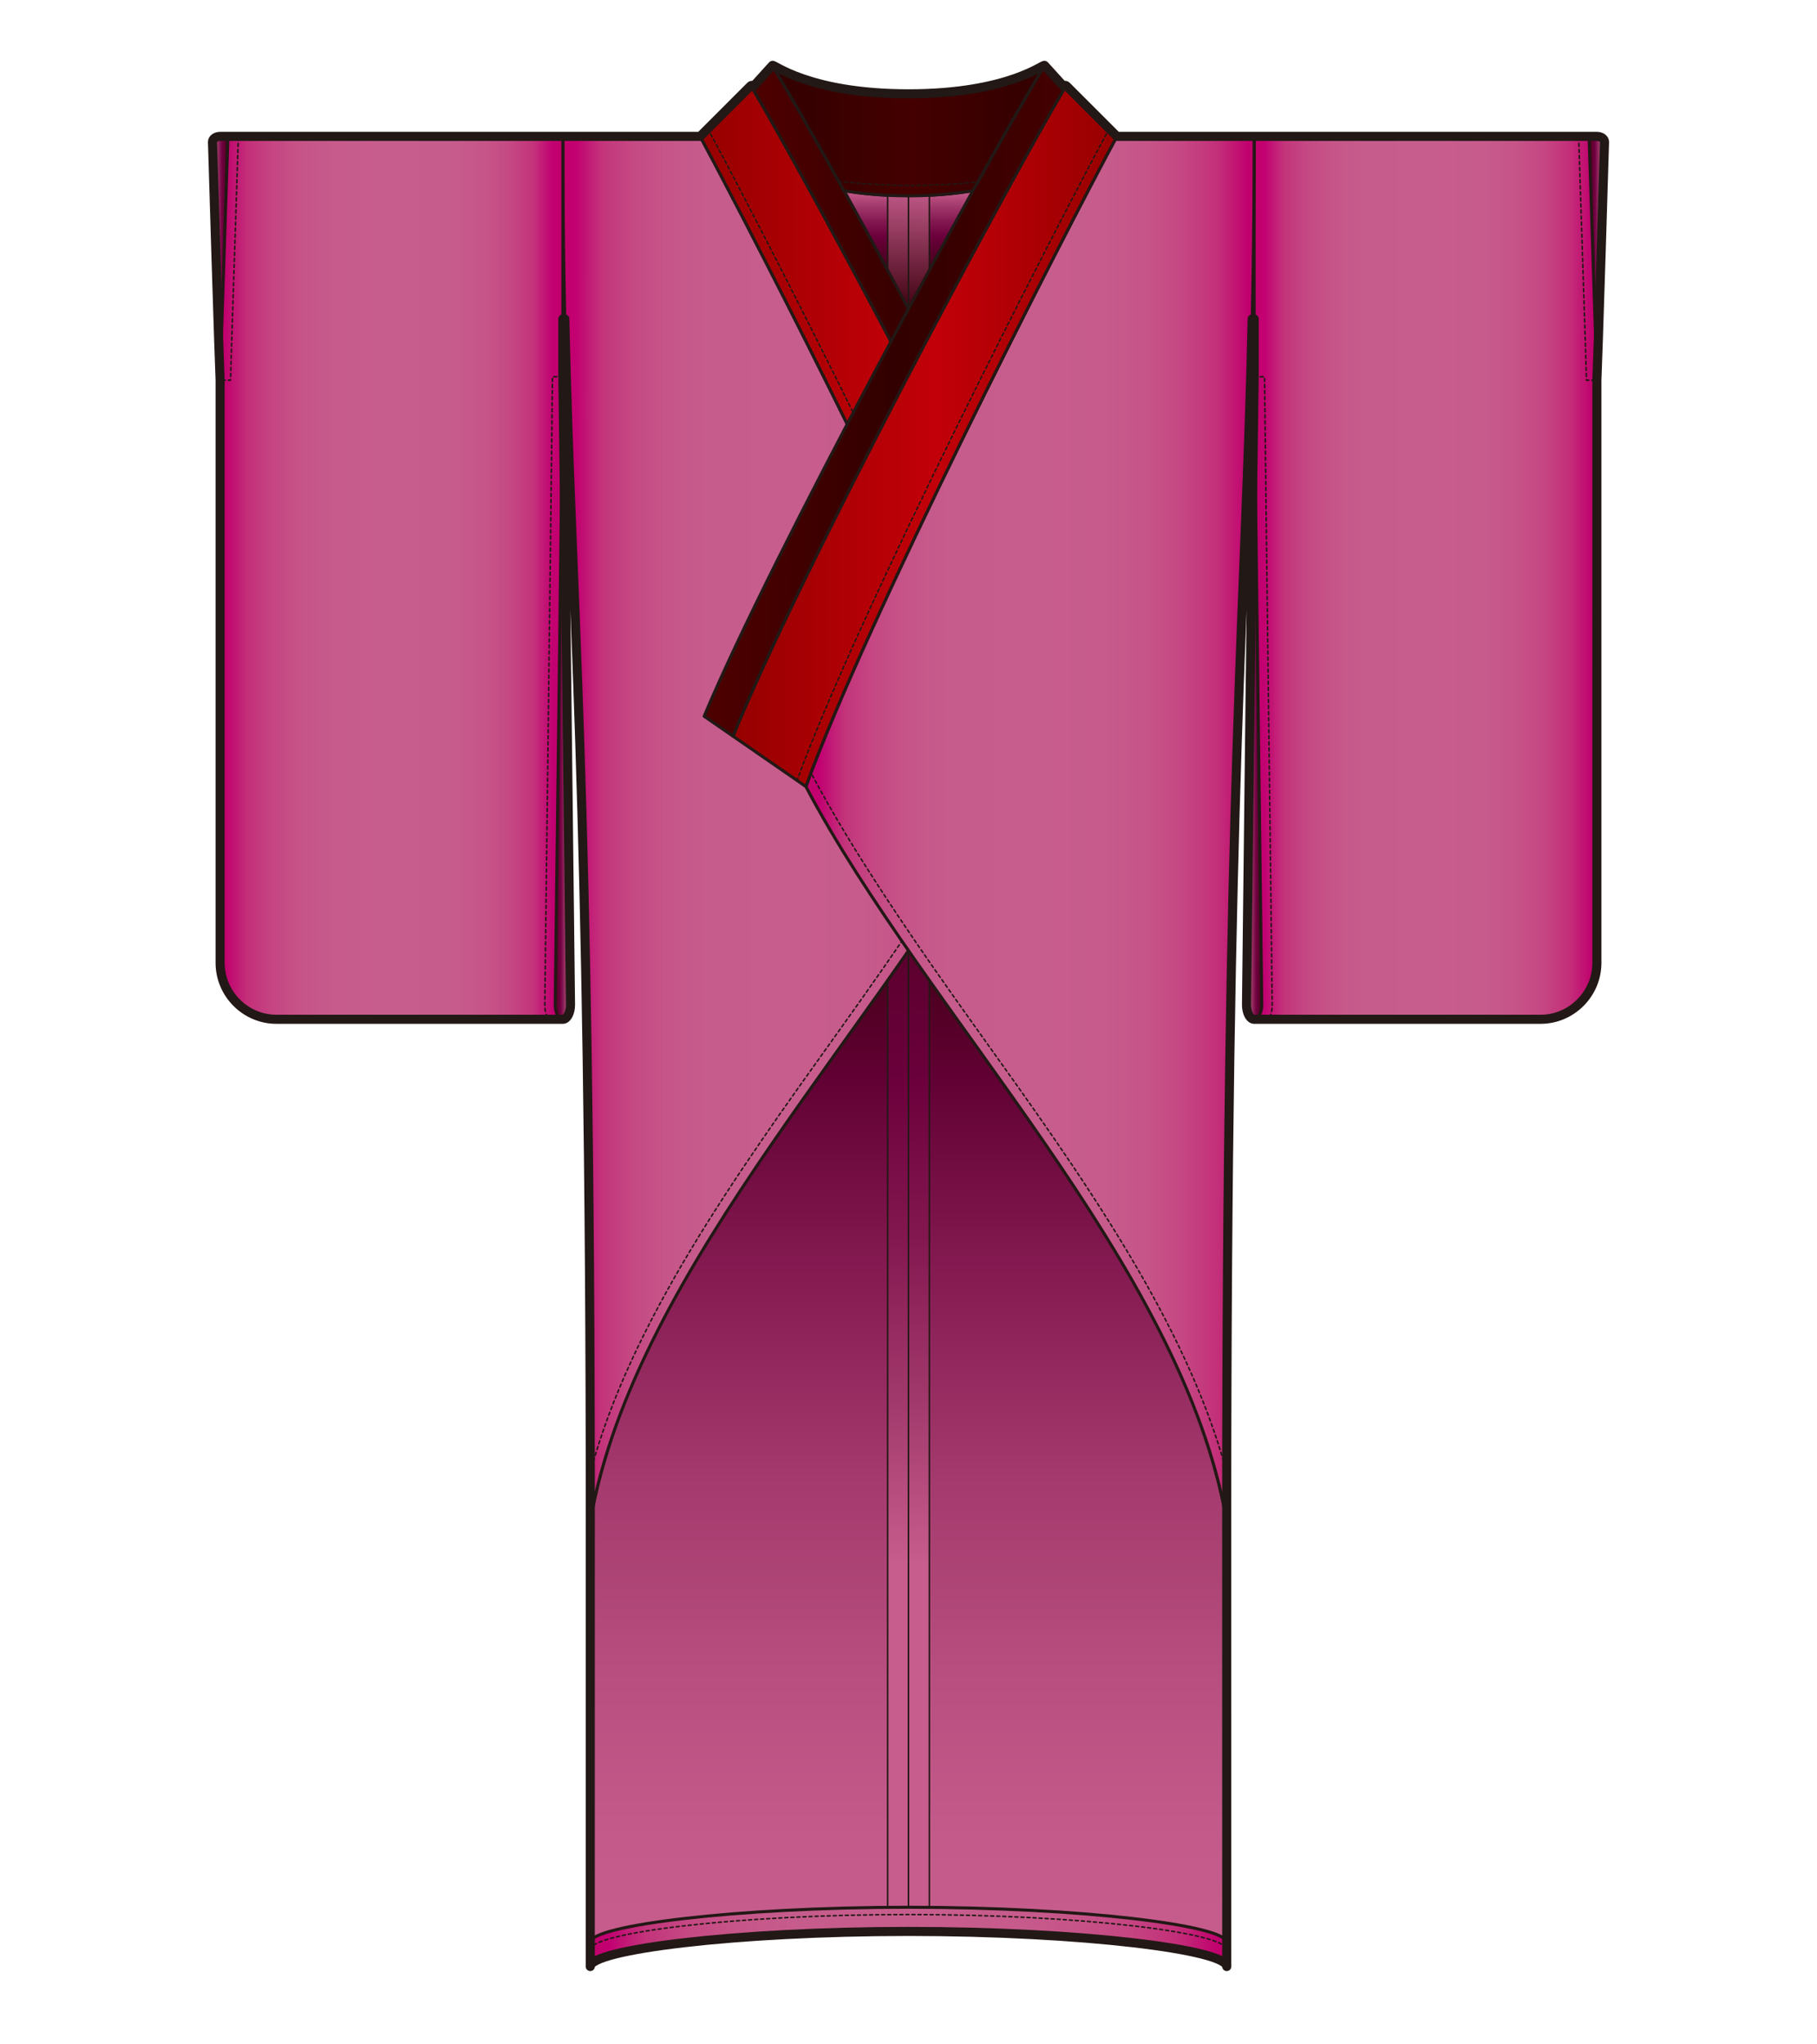
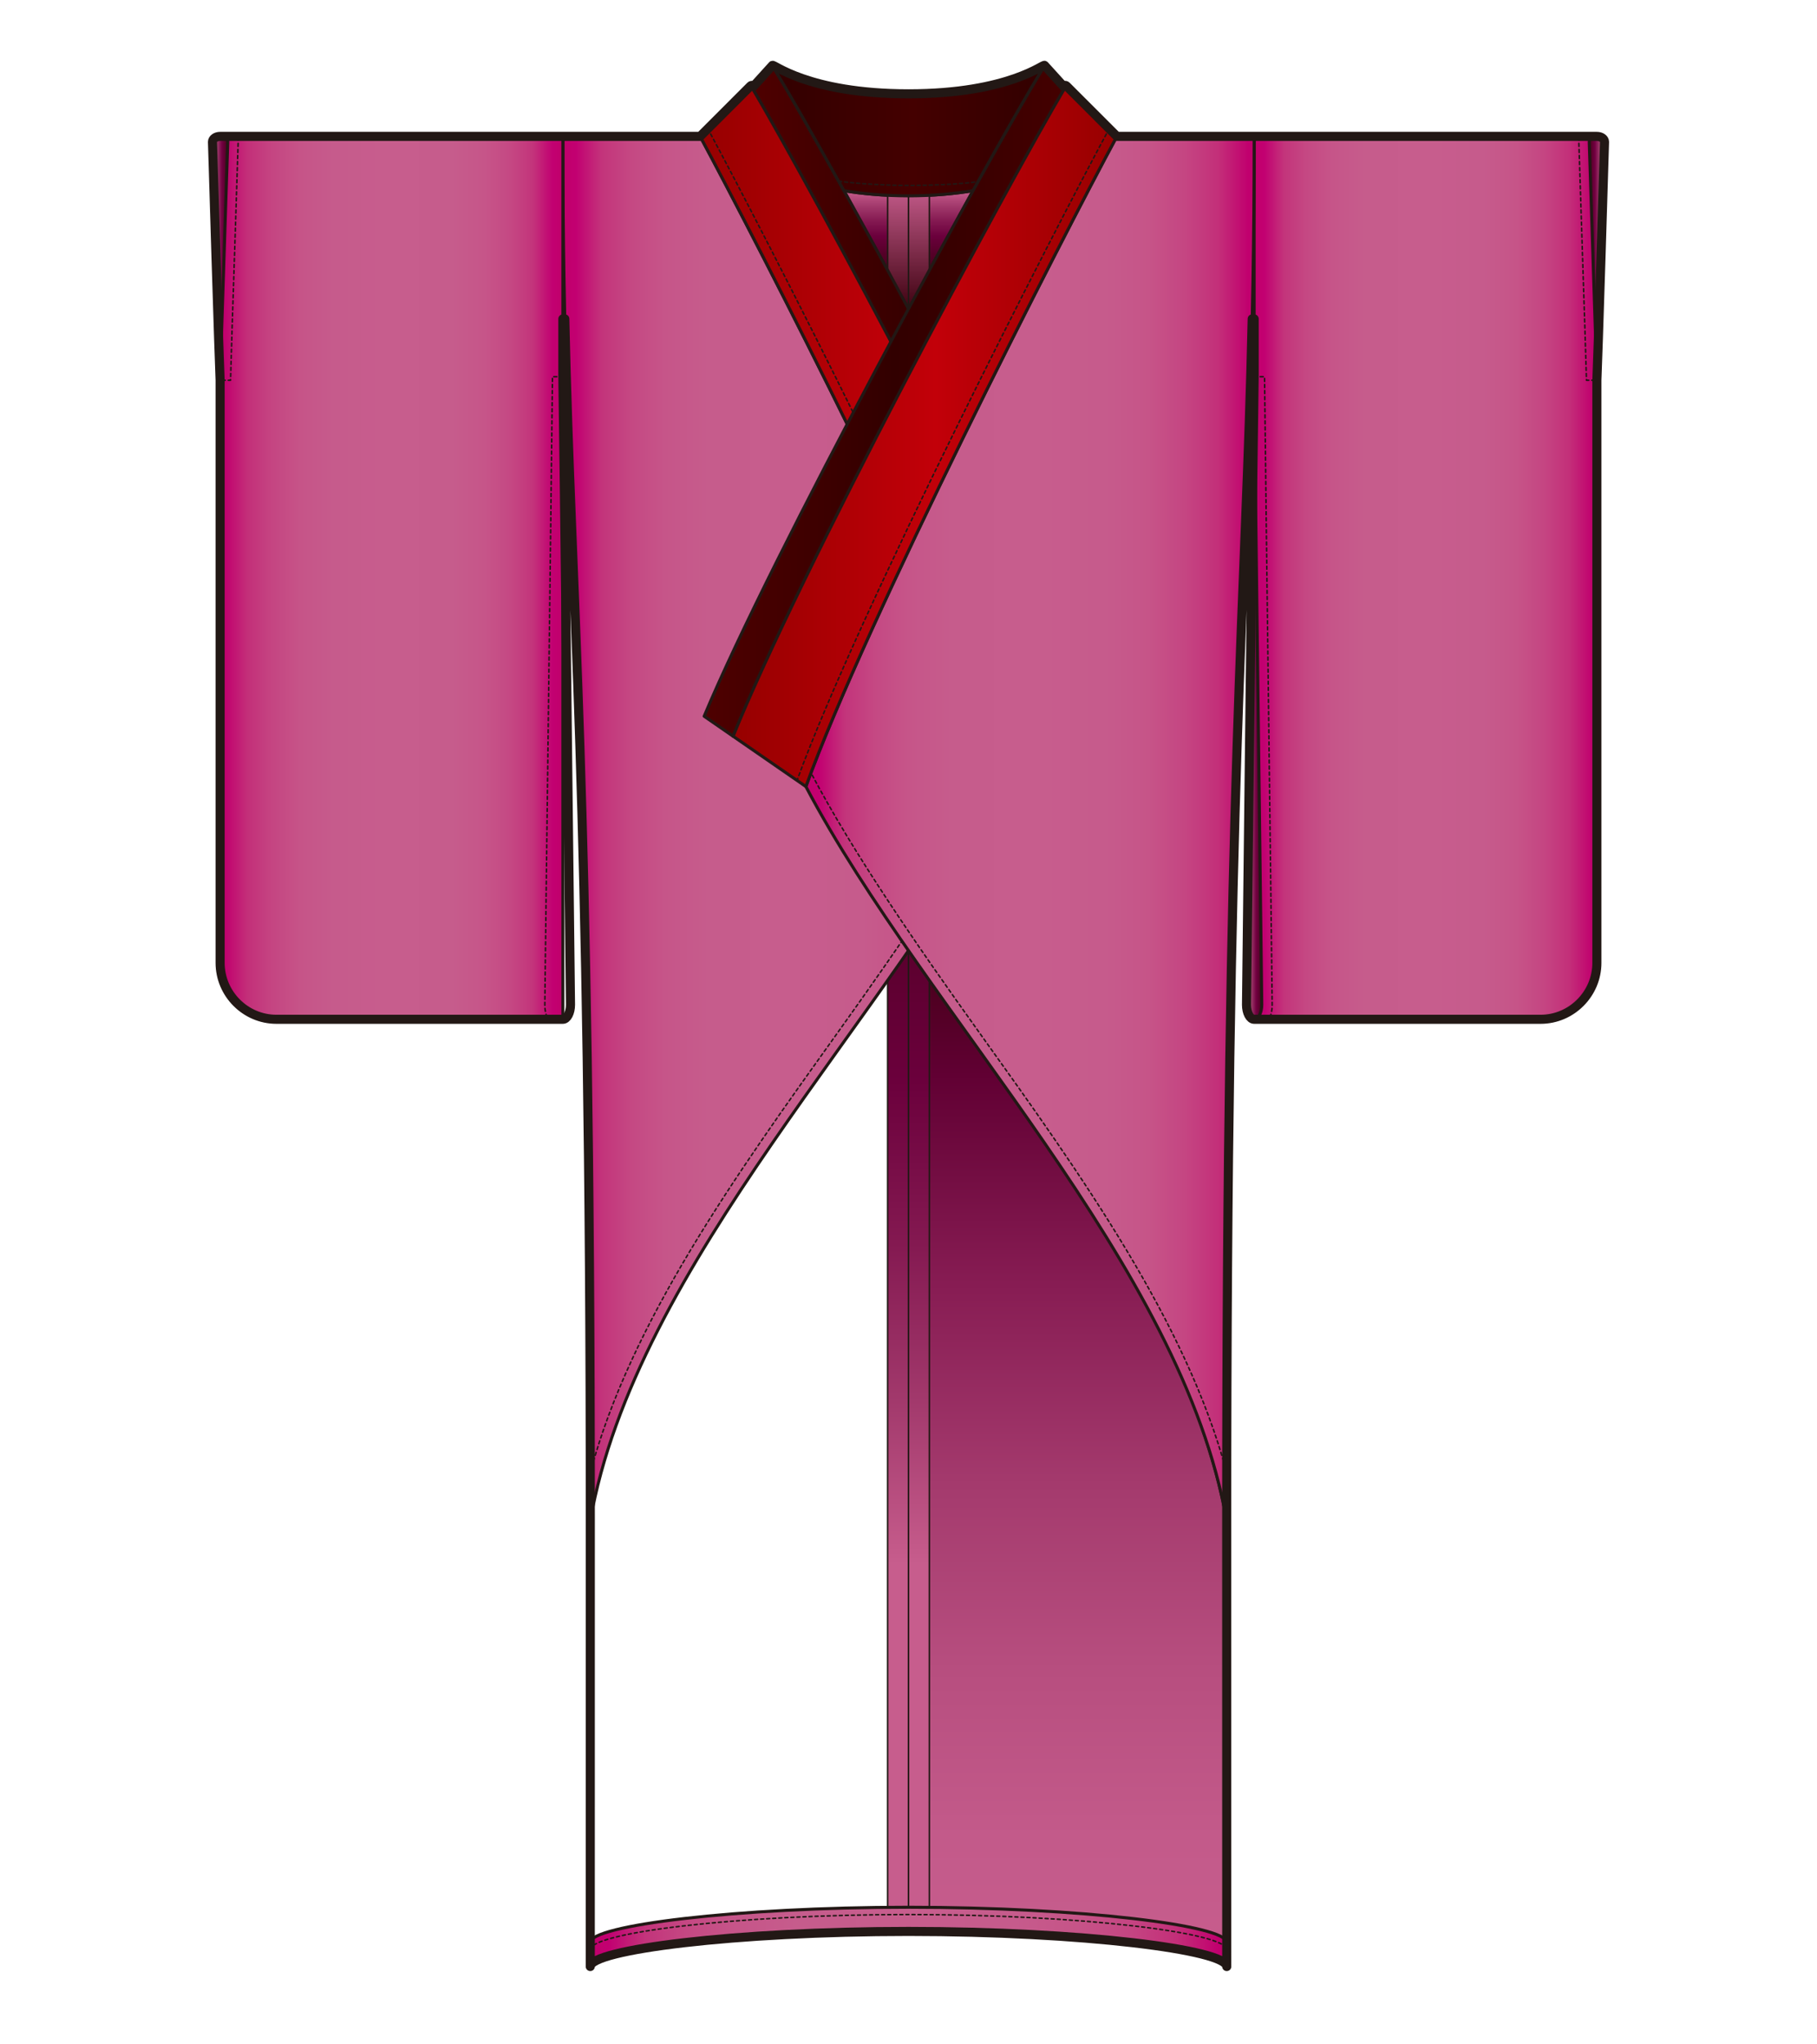
<svg xmlns="http://www.w3.org/2000/svg" version="1.1" id="レイヤー_1" width="600" height="675" viewBox="0 0 600 675" overflow="visible" enable-background="new 0 0 600 675" xml:space="preserve">
  <rect fill="none" width="600" height="675" />
  <g>
    <linearGradient id="XMLID_21_" gradientUnits="userSpaceOnUse" x1="352.543" y1="649.308" x2="352.543" y2="299.281">
      <stop offset="0" style="stop-color:#C75D8D" />
      <stop offset="0.123" style="stop-color:#C35A8A" />
      <stop offset="0.28" style="stop-color:#B74E7F" />
      <stop offset="0.455" style="stop-color:#A43A6D" />
      <stop offset="0.644" style="stop-color:#871C53" />
      <stop offset="0.841" style="stop-color:#610033" />
      <stop offset="1" style="stop-color:#3B000E" />
    </linearGradient>
    <path fill="url(#XMLID_21_)" stroke="#221815" stroke-linecap="round" stroke-linejoin="round" d="M300,637.711   c57.438,0,105.086,6.073,105.086,11.597l-0.013-147.13C394.062,438.344,338.434,359.523,300,299.281V637.711z" />
    <linearGradient id="XMLID_22_" gradientUnits="userSpaceOnUse" x1="247.457" y1="649.308" x2="247.457" y2="299.281">
      <stop offset="0" style="stop-color:#C75D8D" />
      <stop offset="0.123" style="stop-color:#C35A8A" />
      <stop offset="0.28" style="stop-color:#B74E7F" />
      <stop offset="0.455" style="stop-color:#A43A6D" />
      <stop offset="0.644" style="stop-color:#871C53" />
      <stop offset="0.841" style="stop-color:#610033" />
      <stop offset="1" style="stop-color:#3B000E" />
    </linearGradient>
-     <path fill="url(#XMLID_22_)" stroke="#221815" stroke-linecap="round" stroke-linejoin="round" d="M300,637.711   c-57.439,0-105.087,6.073-105.087,11.597l0.013-147.13c11.012-63.834,66.64-142.654,105.074-202.896V637.711z" />
    <linearGradient id="XMLID_23_" gradientUnits="userSpaceOnUse" x1="289.336" y1="62.948" x2="289.336" y2="101.964">
      <stop offset="0" style="stop-color:#C75D8D" />
      <stop offset="0.011" style="stop-color:#C45A8A" />
      <stop offset="0.131" style="stop-color:#A2396C" />
      <stop offset="0.257" style="stop-color:#841951" />
      <stop offset="0.386" style="stop-color:#6B003C" />
      <stop offset="0.52" style="stop-color:#57002A" />
      <stop offset="0.661" style="stop-color:#46001A" />
      <stop offset="0.814" style="stop-color:#3E0011" />
      <stop offset="1" style="stop-color:#3B000E" />
    </linearGradient>
    <path fill="url(#XMLID_23_)" stroke="#221815" stroke-linecap="round" stroke-linejoin="round" d="M300,101.964L300,101.964   c-7.516-13.945-14.78-27.219-21.33-39.016c5.831,0.994,12.889,1.685,21.33,1.722V101.964z" />
    <linearGradient id="XMLID_24_" gradientUnits="userSpaceOnUse" x1="310.665" y1="62.948" x2="310.665" y2="101.964">
      <stop offset="0" style="stop-color:#C75D8D" />
      <stop offset="0.011" style="stop-color:#C45A8A" />
      <stop offset="0.131" style="stop-color:#A2396C" />
      <stop offset="0.257" style="stop-color:#841951" />
      <stop offset="0.386" style="stop-color:#6B003C" />
      <stop offset="0.52" style="stop-color:#57002A" />
      <stop offset="0.661" style="stop-color:#46001A" />
      <stop offset="0.814" style="stop-color:#3E0011" />
      <stop offset="1" style="stop-color:#3B000E" />
    </linearGradient>
    <path fill="url(#XMLID_24_)" stroke="#221815" stroke-linecap="round" stroke-linejoin="round" d="M300,101.964L300,101.964   c7.516-13.945,14.78-27.219,21.329-39.016c-5.831,0.994-12.888,1.685-21.329,1.722V101.964z" />
    <linearGradient id="XMLID_25_" gradientUnits="userSpaceOnUse" x1="296.558" y1="632.168" x2="296.558" y2="61.185">
      <stop offset="0.202" style="stop-color:#C75D8D" />
      <stop offset="0.21" style="stop-color:#C45A8A" />
      <stop offset="0.297" style="stop-color:#A2396C" />
      <stop offset="0.388" style="stop-color:#841951" />
      <stop offset="0.482" style="stop-color:#6B003C" />
      <stop offset="0.579" style="stop-color:#57002A" />
      <stop offset="0.681" style="stop-color:#46001A" />
      <stop offset="0.792" style="stop-color:#3E0011" />
      <stop offset="0.927" style="stop-color:#3B000E" />
      <stop offset="1" style="stop-color:#C75D8D" />
    </linearGradient>
    <rect x="293.115" y="61.186" fill="url(#XMLID_25_)" stroke="#221815" stroke-width="0.5" stroke-linecap="round" stroke-linejoin="round" width="6.885" height="570.982" />
    <linearGradient id="XMLID_26_" gradientUnits="userSpaceOnUse" x1="303.442" y1="632.168" x2="303.442" y2="61.185">
      <stop offset="0.202" style="stop-color:#C75D8D" />
      <stop offset="0.21" style="stop-color:#C45A8A" />
      <stop offset="0.297" style="stop-color:#A2396C" />
      <stop offset="0.388" style="stop-color:#841951" />
      <stop offset="0.482" style="stop-color:#6B003C" />
      <stop offset="0.579" style="stop-color:#57002A" />
      <stop offset="0.681" style="stop-color:#46001A" />
      <stop offset="0.792" style="stop-color:#3E0011" />
      <stop offset="0.927" style="stop-color:#3B000E" />
      <stop offset="1" style="stop-color:#C75D8D" />
    </linearGradient>
    <rect x="300" y="61.186" fill="url(#XMLID_26_)" stroke="#221815" stroke-width="0.5" stroke-linecap="round" stroke-linejoin="round" width="6.885" height="570.982" />
    <linearGradient id="XMLID_27_" gradientUnits="userSpaceOnUse" x1="185.864" y1="273.602" x2="333.887" y2="273.602">
      <stop offset="0.006" style="stop-color:#C1006C" />
      <stop offset="0.029" style="stop-color:#C20071" />
      <stop offset="0.087" style="stop-color:#C3347B" />
      <stop offset="0.152" style="stop-color:#C54883" />
      <stop offset="0.228" style="stop-color:#C65589" />
      <stop offset="0.325" style="stop-color:#C65C8C" />
      <stop offset="0.511" style="stop-color:#C75D8D" />
      <stop offset="0.667" style="stop-color:#C65B8C" />
      <stop offset="0.765" style="stop-color:#C65488" />
      <stop offset="0.847" style="stop-color:#C54582" />
      <stop offset="0.92" style="stop-color:#C32F79" />
      <stop offset="0.987" style="stop-color:#C1006E" />
      <stop offset="1" style="stop-color:#C1006C" />
    </linearGradient>
    <path fill="url(#XMLID_27_)" stroke="#221815" stroke-linecap="round" stroke-linejoin="round" d="M231.191,45.026   c0,0-11.272,0-45.327,0c0,138.895,9.063,162.957,9.063,457.152c14.575-84.484,99.272-167.135,138.959-242.475   C314.314,205.286,249.26,78.508,231.191,45.026z" />
    <linearGradient id="XMLID_28_" gradientUnits="userSpaceOnUse" x1="248.355" y1="132.353" x2="367.479" y2="132.353">
      <stop offset="0.006" style="stop-color:#4E0000" />
      <stop offset="0.528" style="stop-color:#320000" />
      <stop offset="1" style="stop-color:#440000" />
    </linearGradient>
    <path fill="url(#XMLID_28_)" stroke="#221815" stroke-linecap="round" stroke-linejoin="round" d="M357.914,243.097l9.565-6.609   c-22.295-53.36-92.257-181.577-111.993-214.105c-0.286-0.43-0.434-0.677-0.427-0.773l-6.705,7.386   C267.7,61.757,336.262,189.474,357.914,243.097z" />
    <linearGradient id="XMLID_29_" gradientUnits="userSpaceOnUse" x1="231.191" y1="143.945" x2="357.915" y2="143.945">
      <stop offset="0.006" style="stop-color:#970000" />
      <stop offset="0.528" style="stop-color:#C20009" />
      <stop offset="1" style="stop-color:#970000" />
    </linearGradient>
    <path fill="url(#XMLID_29_)" stroke="#221815" stroke-linecap="round" stroke-linejoin="round" d="M248.354,28.996   c19.345,32.761,87.907,160.478,109.56,214.101l-24.027,16.605C314.314,205.286,249.26,78.508,231.191,45.026l16.66-16.661   c0.42-0.419,1.012,0.033,1.012,0.073L248.354,28.996z" />
    <linearGradient id="XMLID_30_" gradientUnits="userSpaceOnUse" x1="255.06" y1="43.115" x2="344.94" y2="43.115">
      <stop offset="0" style="stop-color:#320000" />
      <stop offset="0.517" style="stop-color:#440000" />
      <stop offset="1" style="stop-color:#320000" />
    </linearGradient>
    <path fill="url(#XMLID_30_)" stroke="#221815" stroke-linecap="round" stroke-linejoin="round" d="M300,30.98   c-37.261,0-47.259-12.722-44.514-8.597c5.018,8.27,13.283,22.727,23.184,40.564c5.831,0.994,12.889,1.685,21.33,1.722   c8.441-0.037,15.498-0.728,21.329-1.722c9.901-17.838,18.167-32.294,23.185-40.564C347.259,18.258,337.261,30.98,300,30.98z" />
    <path fill="none" stroke="#221815" stroke-width="0.5" stroke-linecap="round" stroke-linejoin="round" stroke-dasharray="1" d="   M276.92,59.796c5.902,0.911,16.251,1.41,23.096,1.44c6.815-0.03,17.07-0.36,22.972-1.271" />
    <linearGradient id="XMLID_31_" gradientUnits="userSpaceOnUse" x1="414.137" y1="190.787" x2="527.315" y2="190.787">
      <stop offset="0.006" style="stop-color:#C1006C" />
      <stop offset="0.029" style="stop-color:#C20071" />
      <stop offset="0.087" style="stop-color:#C3347B" />
      <stop offset="0.152" style="stop-color:#C54883" />
      <stop offset="0.228" style="stop-color:#C65589" />
      <stop offset="0.325" style="stop-color:#C65C8C" />
      <stop offset="0.511" style="stop-color:#C75D8D" />
      <stop offset="0.667" style="stop-color:#C65B8C" />
      <stop offset="0.765" style="stop-color:#C65488" />
      <stop offset="0.847" style="stop-color:#C54582" />
      <stop offset="0.92" style="stop-color:#C32F79" />
      <stop offset="0.987" style="stop-color:#C1006E" />
      <stop offset="1" style="stop-color:#C1006C" />
    </linearGradient>
-     <path fill="url(#XMLID_31_)" stroke="#221815" stroke-linecap="round" stroke-linejoin="round" d="M414.137,336.547h94.59   c10.221,0,18.588-8.406,18.588-18.628V45.026H414.137V336.547z" />
+     <path fill="url(#XMLID_31_)" stroke="#221815" stroke-linecap="round" stroke-linejoin="round" d="M414.137,336.547h94.59   c10.221,0,18.588-8.406,18.588-18.628V45.026H414.137z" />
    <linearGradient id="XMLID_32_" gradientUnits="userSpaceOnUse" x1="416.66" y1="230.466" x2="411.611" y2="230.466">
      <stop offset="0.006" style="stop-color:#4D001F" />
      <stop offset="0.136" style="stop-color:#580029" />
      <stop offset="0.372" style="stop-color:#730042" />
      <stop offset="0.686" style="stop-color:#9C3B69" />
      <stop offset="1" style="stop-color:#C97198" />
    </linearGradient>
    <path fill="url(#XMLID_32_)" stroke="#221815" stroke-linecap="round" stroke-linejoin="round" d="M414.137,124.384   c0,5.679,2.523,204.717,2.523,207.366c0,2.649-1.13,4.797-2.523,4.797c-1.395,0-2.525-2.148-2.525-4.797   C411.611,329.102,413.895,135.369,414.137,124.384" />
    <linearGradient id="XMLID_33_" gradientUnits="userSpaceOnUse" x1="524.79" y1="85.29" x2="529.839" y2="85.29">
      <stop offset="0.006" style="stop-color:#4D001F" />
      <stop offset="0.136" style="stop-color:#580029" />
      <stop offset="0.372" style="stop-color:#730042" />
      <stop offset="0.686" style="stop-color:#9C3B69" />
      <stop offset="1" style="stop-color:#C97198" />
    </linearGradient>
    <path fill="url(#XMLID_33_)" stroke="#221815" stroke-linecap="round" stroke-linejoin="round" d="M527.314,125.554   c0-2.156-2.524-77.701-2.524-78.708c0-1.005,1.13-1.82,2.524-1.82s2.524,0.815,2.524,1.82   C529.839,47.853,527.556,121.384,527.314,125.554" />
    <linearGradient id="XMLID_34_" gradientUnits="userSpaceOnUse" x1="-12011.6" y1="190.787" x2="-11898.42" y2="190.787" gradientTransform="matrix(-1 0 0 1 -11825.735 0)">
      <stop offset="0.006" style="stop-color:#C1006C" />
      <stop offset="0.029" style="stop-color:#C20071" />
      <stop offset="0.087" style="stop-color:#C3347B" />
      <stop offset="0.152" style="stop-color:#C54883" />
      <stop offset="0.228" style="stop-color:#C65589" />
      <stop offset="0.325" style="stop-color:#C65C8C" />
      <stop offset="0.511" style="stop-color:#C75D8D" />
      <stop offset="0.667" style="stop-color:#C65B8C" />
      <stop offset="0.765" style="stop-color:#C65488" />
      <stop offset="0.847" style="stop-color:#C54582" />
      <stop offset="0.92" style="stop-color:#C32F79" />
      <stop offset="0.987" style="stop-color:#C1006E" />
      <stop offset="1" style="stop-color:#C1006C" />
    </linearGradient>
    <path fill="url(#XMLID_34_)" stroke="#221815" stroke-linecap="round" stroke-linejoin="round" d="M185.864,336.547h-94.59   c-10.222,0-18.589-8.406-18.589-18.628V45.026h113.179V336.547z" />
    <path fill="none" stroke="#221815" stroke-width="0.5" stroke-linecap="round" stroke-linejoin="round" stroke-dasharray="1" d="   M185.865,124.384c-1.718,0-3.435,0-3.435,0c0,3.354-0.896,75.307-1.615,133.122c-0.509,40.868-0.91,73.148-0.91,74.244   c0,1.834,0.37,3.475,1.022,4.8" />
    <linearGradient id="XMLID_35_" gradientUnits="userSpaceOnUse" x1="-12009.074" y1="230.466" x2="-12014.123" y2="230.466" gradientTransform="matrix(-1 0 0 1 -11825.735 0)">
      <stop offset="0.006" style="stop-color:#4D001F" />
      <stop offset="0.136" style="stop-color:#580029" />
      <stop offset="0.372" style="stop-color:#730042" />
      <stop offset="0.686" style="stop-color:#9C3B69" />
      <stop offset="1" style="stop-color:#C97198" />
    </linearGradient>
-     <path fill="url(#XMLID_35_)" stroke="#221815" stroke-linecap="round" stroke-linejoin="round" d="M185.864,124.384   c0,5.679-2.525,204.717-2.525,207.366c0,2.649,1.13,4.797,2.525,4.797c1.394,0,2.524-2.148,2.524-4.797   C188.388,329.102,186.104,135.369,185.864,124.384" />
    <path fill="none" stroke="#221815" stroke-width="0.5" stroke-linecap="round" stroke-linejoin="round" stroke-dasharray="1" d="   M73.368,125.554c1.462,0,2.75,0,2.75,0c0.004-1.321,0.935-29.699,1.614-50.419c0.648-19.771,0.913-27.866,0.913-28.289   c0-0.902-0.246-1.744-0.683-2.479" />
    <linearGradient id="XMLID_36_" gradientUnits="userSpaceOnUse" x1="-11900.946" y1="85.29" x2="-11895.897" y2="85.29" gradientTransform="matrix(-1 0 0 1 -11825.735 0)">
      <stop offset="0.006" style="stop-color:#4D001F" />
      <stop offset="0.136" style="stop-color:#580029" />
      <stop offset="0.372" style="stop-color:#730042" />
      <stop offset="0.686" style="stop-color:#9C3B69" />
      <stop offset="1" style="stop-color:#C97198" />
    </linearGradient>
    <path fill="url(#XMLID_36_)" stroke="#221815" stroke-linecap="round" stroke-linejoin="round" d="M72.685,125.554   c0-2.156,2.525-77.701,2.525-78.708c0-1.005-1.13-1.82-2.525-1.82c-1.394,0-2.524,0.815-2.524,1.82   C70.161,47.853,72.445,121.384,72.685,125.554" />
    <path fill="none" stroke="#221815" stroke-width="0.5" stroke-linecap="round" stroke-linejoin="round" stroke-dasharray="1" d="   M414.136,124.384c1.718,0,3.435,0,3.435,0c0,3.354,0.895,75.307,1.614,133.122c0.509,40.868,0.91,73.148,0.91,74.244   c0,1.834-0.37,3.475-1.022,4.8" />
    <path fill="none" stroke="#221815" stroke-width="0.5" stroke-linecap="round" stroke-linejoin="round" stroke-dasharray="1" d="   M526.631,125.554c-1.462,0-2.75,0-2.75,0c-0.004-1.321-0.934-29.699-1.613-50.419c-0.648-19.771-0.912-27.866-0.912-28.289   c0-0.902,0.246-1.744,0.682-2.479" />
    <path fill="none" stroke="#221815" stroke-width="0.5" stroke-linecap="round" stroke-linejoin="round" stroke-dasharray="1" d="   M194.918,486.273c13.246-49.678,47.934-98.15,81.584-145.172c20.705-28.932,41.624-59.203,55.71-85.943" />
    <path fill="none" stroke="#221815" stroke-width="0.5" stroke-linecap="round" stroke-linejoin="round" stroke-dasharray="1" d="   M233.725,42.491l0.488,0.904c16.79,31.111,82.172,158.062,102.596,214.288" />
    <linearGradient id="XMLID_37_" gradientUnits="userSpaceOnUse" x1="266.113" y1="273.602" x2="414.136" y2="273.602">
      <stop offset="0.006" style="stop-color:#C1006C" />
      <stop offset="0.029" style="stop-color:#C20071" />
      <stop offset="0.087" style="stop-color:#C3347B" />
      <stop offset="0.152" style="stop-color:#C54883" />
      <stop offset="0.228" style="stop-color:#C65589" />
      <stop offset="0.325" style="stop-color:#C65C8C" />
      <stop offset="0.511" style="stop-color:#C75D8D" />
      <stop offset="0.667" style="stop-color:#C65B8C" />
      <stop offset="0.765" style="stop-color:#C65488" />
      <stop offset="0.847" style="stop-color:#C54582" />
      <stop offset="0.92" style="stop-color:#C32F79" />
      <stop offset="0.987" style="stop-color:#C1006E" />
      <stop offset="1" style="stop-color:#C1006C" />
    </linearGradient>
    <path fill="url(#XMLID_37_)" stroke="#221815" stroke-linecap="round" stroke-linejoin="round" d="M368.81,45.026   c0,0,11.272,0,45.327,0c0,138.895-9.063,162.957-9.063,457.152c-14.574-84.484-99.272-167.135-138.96-242.475   C285.686,205.286,350.74,78.508,368.81,45.026z" />
    <path fill="none" stroke="#221815" stroke-width="0.5" stroke-linecap="round" stroke-linejoin="round" stroke-dasharray="1" d="   M405.084,486.273c-13.246-49.678-47.936-98.15-81.584-145.172c-20.706-28.932-41.625-59.203-55.712-85.943" />
    <linearGradient id="XMLID_38_" gradientUnits="userSpaceOnUse" x1="232.522" y1="132.353" x2="351.646" y2="132.353">
      <stop offset="0.006" style="stop-color:#4E0000" />
      <stop offset="0.528" style="stop-color:#320000" />
      <stop offset="1" style="stop-color:#440000" />
    </linearGradient>
    <path fill="url(#XMLID_38_)" stroke="#221815" stroke-linecap="round" stroke-linejoin="round" d="M242.085,243.097l-9.564-6.609   c22.294-53.36,92.257-181.577,111.992-214.105c0.286-0.43,0.434-0.677,0.427-0.773l6.705,7.386   C332.3,61.757,263.739,189.474,242.085,243.097z" />
    <linearGradient id="XMLID_39_" gradientUnits="userSpaceOnUse" x1="242.085" y1="143.945" x2="368.81" y2="143.945">
      <stop offset="0.006" style="stop-color:#970000" />
      <stop offset="0.528" style="stop-color:#C20009" />
      <stop offset="1" style="stop-color:#970000" />
    </linearGradient>
    <path fill="url(#XMLID_39_)" stroke="#221815" stroke-linecap="round" stroke-linejoin="round" d="M351.646,28.996   c-19.346,32.761-87.907,160.478-109.56,214.101l24.028,16.605C285.686,205.286,350.74,78.508,368.81,45.026L352.15,28.365   c-0.42-0.419-1.012,0.033-1.012,0.073L351.646,28.996z" />
    <path fill="none" stroke="#221815" stroke-width="0.5" stroke-linecap="round" stroke-linejoin="round" stroke-dasharray="1" d="   M366.275,42.491l-0.488,0.904c-16.789,31.111-82.171,158.062-102.596,214.288" />
    <linearGradient id="XMLID_40_" gradientUnits="userSpaceOnUse" x1="194.913" y1="639.517" x2="405.085" y2="639.517">
      <stop offset="0.006" style="stop-color:#C1006C" />
      <stop offset="0.029" style="stop-color:#C20071" />
      <stop offset="0.087" style="stop-color:#C3347B" />
      <stop offset="0.152" style="stop-color:#C54883" />
      <stop offset="0.228" style="stop-color:#C65589" />
      <stop offset="0.325" style="stop-color:#C65C8C" />
      <stop offset="0.511" style="stop-color:#C75D8D" />
      <stop offset="0.667" style="stop-color:#C65B8C" />
      <stop offset="0.765" style="stop-color:#C65488" />
      <stop offset="0.847" style="stop-color:#C54582" />
      <stop offset="0.92" style="stop-color:#C32F79" />
      <stop offset="0.987" style="stop-color:#C1006E" />
      <stop offset="1" style="stop-color:#C1006C" />
    </linearGradient>
    <path fill="url(#XMLID_40_)" stroke="#221815" stroke-linecap="round" stroke-linejoin="round" d="M405.086,649.308   c0-5.523-47.647-11.597-105.086-11.597c-57.439,0-105.087,6.073-105.087,11.597v-7.984c0-5.522,47.648-11.597,105.087-11.597   c57.438,0,105.086,6.074,105.086,11.597V649.308z" />
    <path fill="none" stroke="#221815" stroke-width="0.5" stroke-linecap="round" stroke-linejoin="round" stroke-dasharray="1" d="   M194.913,643.733c0-5.523,47.648-11.599,105.087-11.599c57.438,0,105.086,6.075,105.086,11.599" />
    <path fill="none" stroke="#221815" stroke-width="3" stroke-linecap="round" stroke-linejoin="round" d="M527.314,45.026h-50.156   h-63.021c-11.539,0-20.454,0-27.209,0c-13.183,0-18.118,0-18.118,0L352.15,28.365c-0.42-0.419-1.012,0.033-1.012,0.073   l-6.198-6.828c0,0.002-0.007,0.013-0.007,0.017c0.034-0.935-11.414,9.353-44.933,9.353c-33.528,0-44.976-10.294-44.934-9.352   c0-0.004-0.007-0.016-0.007-0.018l-6.197,6.828c0-0.04-0.592-0.492-1.012-0.073l-16.66,16.661c0,0-3.78,0-13.537,0   c-7.121,0-17.421,0-31.79,0h-58.441H72.685c-1.394,0-2.524,0.815-2.524,1.82c0,1.007,2.284,74.538,2.524,78.708v192.365   c0,10.222,8.367,18.628,18.589,18.628h94.59c1.394,0,2.524-2.148,2.524-4.797c0-2.648-2.284-196.381-2.524-207.366v-19.107h0.64   c2.065,93.589,8.423,150.501,8.423,396.895c-0.001,0.001-0.001,0.004-0.001,0.006l-0.013,147.13   c0-5.523,47.648-11.597,105.087-11.597c57.438,0,105.086,6.073,105.086,11.597l-0.013-147.13   c0-246.399,6.357-303.311,8.423-396.901h0.641v19.107c-0.242,10.985-2.525,204.717-2.525,207.366c0,2.649,1.131,4.797,2.525,4.797   h94.59c10.221,0,18.588-8.406,18.588-18.628V125.554c0.241-4.17,2.524-77.701,2.524-78.708   C529.839,45.841,528.709,45.026,527.314,45.026z" />
  </g>
</svg>